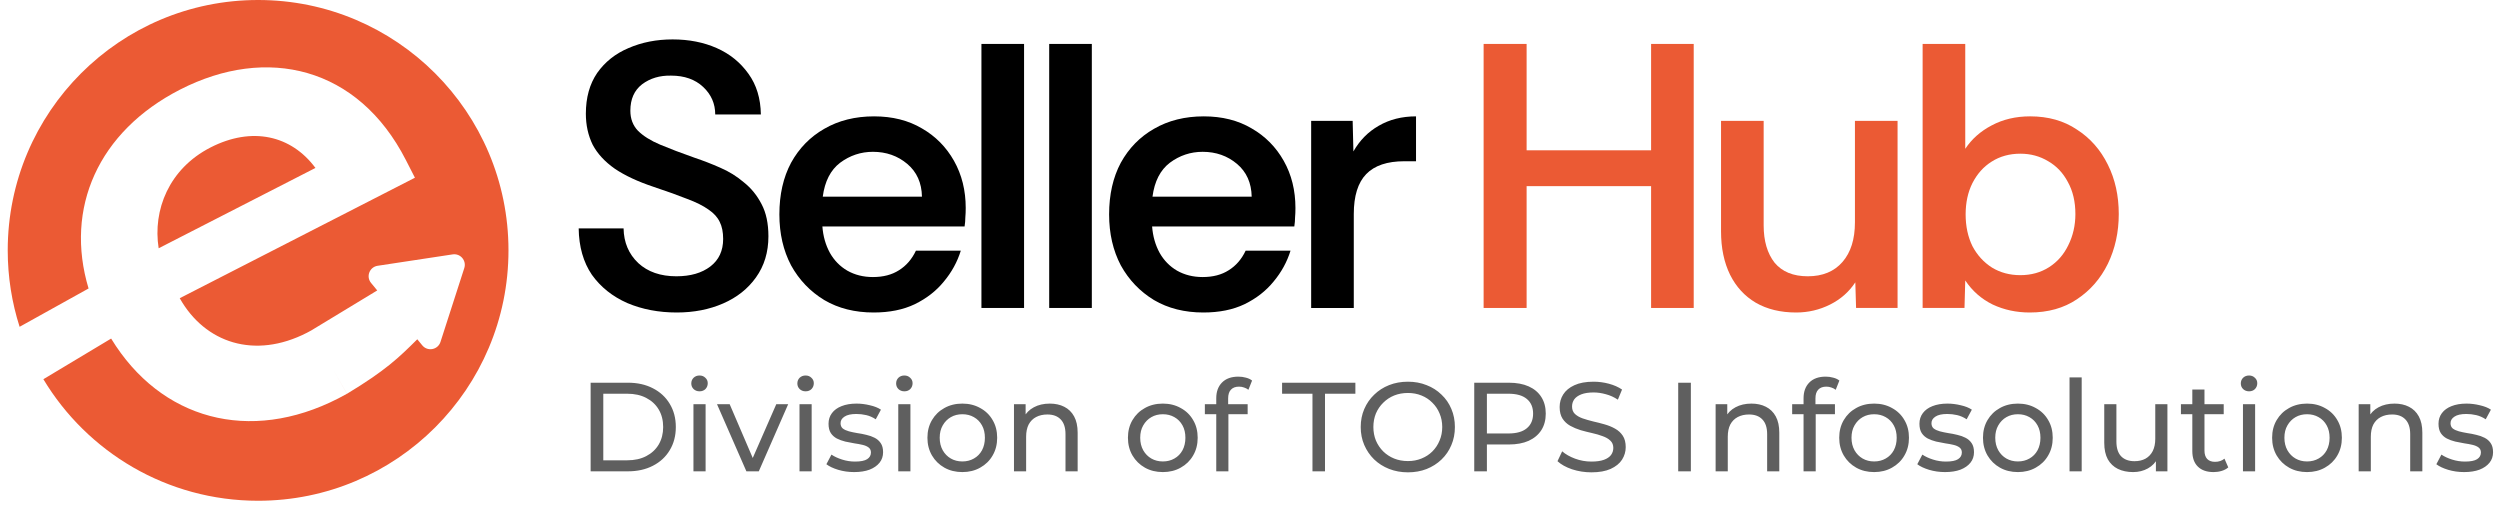
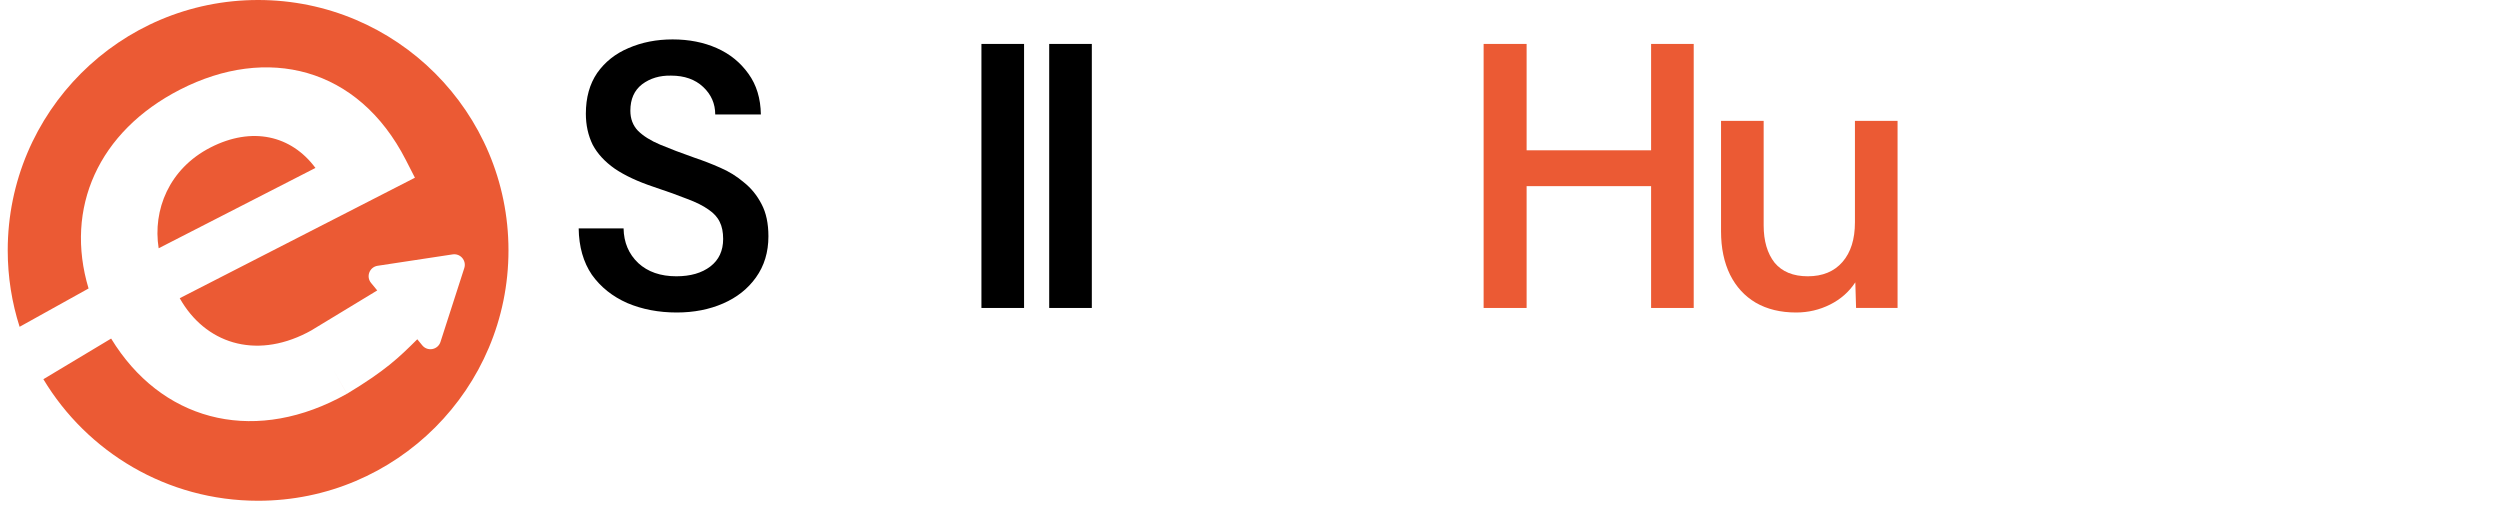
<svg xmlns="http://www.w3.org/2000/svg" width="237" height="48" viewBox="0 0 237 48" fill="none">
-   <path d="M192.42 29.625C191.157 29.625 189.989 29.374 188.916 28.874C187.843 28.349 186.973 27.586 186.306 26.585L186.234 29.195H182.265V4.165H186.306V14.106C186.926 13.176 187.76 12.437 188.809 11.889C189.882 11.316 191.097 11.03 192.456 11.03C194.173 11.03 195.651 11.448 196.89 12.282C198.154 13.092 199.131 14.201 199.822 15.607C200.514 16.99 200.859 18.552 200.859 20.292C200.859 22.008 200.514 23.581 199.822 25.012C199.131 26.418 198.154 27.539 196.89 28.373C195.651 29.207 194.161 29.625 192.42 29.625ZM191.526 26.085C192.552 26.085 193.457 25.834 194.244 25.334C195.031 24.833 195.639 24.142 196.068 23.26C196.521 22.354 196.747 21.364 196.747 20.292C196.747 19.124 196.509 18.11 196.032 17.252C195.579 16.394 194.959 15.739 194.173 15.286C193.386 14.809 192.504 14.57 191.526 14.57C190.501 14.57 189.596 14.821 188.809 15.321C188.046 15.798 187.438 16.477 186.985 17.36C186.556 18.218 186.342 19.207 186.342 20.328C186.342 21.448 186.556 22.449 186.985 23.331C187.438 24.189 188.058 24.869 188.845 25.369C189.631 25.846 190.525 26.085 191.526 26.085Z" fill="#EB5A34" />
  <path d="M170.27 29.625C168.792 29.625 167.517 29.315 166.444 28.695C165.395 28.075 164.585 27.193 164.012 26.049C163.44 24.881 163.154 23.51 163.154 21.937V11.46H167.195V21.364C167.195 22.843 167.541 24.023 168.232 24.905C168.947 25.763 169.996 26.192 171.379 26.192C172.785 26.192 173.882 25.739 174.668 24.833C175.455 23.927 175.848 22.676 175.848 21.078V11.46H179.889V29.195H175.956L175.884 26.764C175.288 27.67 174.49 28.373 173.488 28.874C172.487 29.374 171.414 29.625 170.27 29.625Z" fill="#EB5A34" />
  <path d="M140.647 29.195V4.165H144.723V14.249H156.524V4.165H160.564V29.195H156.524V17.646H144.723V29.195H140.647Z" fill="#EB5A34" />
-   <path d="M124.298 29.196V11.46H128.232L128.303 14.356C128.899 13.307 129.698 12.497 130.699 11.925C131.724 11.329 132.904 11.031 134.239 11.031V15.286H133.131C131.51 15.286 130.306 15.691 129.519 16.502C128.732 17.312 128.339 18.576 128.339 20.292V29.196H124.298Z" fill="black" />
-   <path d="M114.083 29.625C112.295 29.625 110.734 29.232 109.399 28.445C108.064 27.634 107.015 26.538 106.252 25.155C105.513 23.749 105.144 22.14 105.144 20.328C105.144 18.445 105.513 16.812 106.252 15.429C107.015 14.046 108.064 12.974 109.399 12.211C110.758 11.424 112.331 11.031 114.119 11.031C115.859 11.031 117.373 11.412 118.66 12.175C119.947 12.914 120.961 13.939 121.7 15.25C122.439 16.561 122.808 18.051 122.808 19.72C122.808 20.054 122.796 20.352 122.772 20.614C122.772 20.876 122.748 21.162 122.701 21.472H109.22C109.292 22.402 109.53 23.236 109.935 23.975C110.34 24.69 110.889 25.251 111.58 25.656C112.295 26.061 113.106 26.264 114.012 26.264C114.989 26.264 115.811 26.049 116.479 25.62C117.17 25.191 117.707 24.571 118.088 23.761H122.343C122.009 24.833 121.473 25.811 120.734 26.693C120.019 27.575 119.101 28.29 117.981 28.838C116.884 29.363 115.585 29.625 114.083 29.625ZM109.256 18.647H118.66C118.636 17.336 118.171 16.299 117.266 15.536C116.36 14.774 115.275 14.392 114.012 14.392C112.867 14.392 111.83 14.738 110.901 15.429C109.995 16.12 109.446 17.193 109.256 18.647Z" fill="black" />
  <path d="M99.464 29.195V4.165H103.505V29.195H99.464Z" fill="black" />
  <path d="M93.04 29.195V4.165H97.081V29.195H93.04Z" fill="black" />
-   <path d="M82.825 29.625C81.037 29.625 79.475 29.232 78.141 28.445C76.805 27.634 75.757 26.538 74.994 25.155C74.255 23.749 73.885 22.14 73.885 20.328C73.885 18.445 74.255 16.812 74.994 15.429C75.757 14.046 76.805 12.974 78.141 12.211C79.499 11.424 81.073 11.031 82.861 11.031C84.601 11.031 86.115 11.412 87.402 12.175C88.689 12.914 89.702 13.939 90.441 15.25C91.18 16.561 91.55 18.051 91.55 19.72C91.55 20.054 91.538 20.352 91.514 20.614C91.514 20.876 91.49 21.162 91.442 21.472H77.962C78.033 22.402 78.272 23.236 78.677 23.975C79.082 24.69 79.63 25.251 80.322 25.656C81.037 26.061 81.847 26.264 82.753 26.264C83.731 26.264 84.553 26.049 85.221 25.62C85.912 25.191 86.448 24.571 86.83 23.761H91.085C90.751 24.833 90.215 25.811 89.476 26.693C88.761 27.575 87.843 28.29 86.722 28.838C85.626 29.363 84.327 29.625 82.825 29.625ZM77.997 18.647H87.402C87.378 17.336 86.913 16.299 86.007 15.536C85.101 14.774 84.017 14.392 82.753 14.392C81.609 14.392 80.572 14.738 79.642 15.429C78.736 16.12 78.188 17.193 77.997 18.647Z" fill="black" />
  <path d="M64.156 29.625C62.44 29.625 60.879 29.327 59.472 28.731C58.066 28.111 56.945 27.218 56.111 26.049C55.3 24.858 54.883 23.391 54.859 21.651H59.115C59.138 22.986 59.603 24.083 60.509 24.941C61.415 25.775 62.619 26.192 64.121 26.192C65.456 26.192 66.528 25.883 67.339 25.263C68.15 24.643 68.555 23.773 68.555 22.652C68.555 22.009 68.448 21.472 68.233 21.043C68.018 20.59 67.661 20.197 67.16 19.863C66.66 19.506 65.992 19.172 65.158 18.862C64.323 18.528 63.263 18.147 61.975 17.718C60.473 17.217 59.246 16.645 58.292 16.001C57.339 15.334 56.635 14.571 56.182 13.713C55.753 12.831 55.539 11.853 55.539 10.781C55.539 9.255 55.896 7.968 56.611 6.919C57.35 5.87 58.34 5.083 59.58 4.559C60.843 4.01 62.237 3.736 63.763 3.736C65.313 3.736 66.707 4.01 67.947 4.559C69.186 5.107 70.188 5.918 70.951 6.99C71.713 8.039 72.107 9.327 72.131 10.852H67.804C67.804 9.827 67.422 8.957 66.66 8.242C65.897 7.527 64.884 7.169 63.62 7.169C62.547 7.145 61.63 7.419 60.867 7.992C60.128 8.564 59.758 9.398 59.758 10.495C59.758 11.258 59.997 11.889 60.473 12.39C60.974 12.89 61.677 13.331 62.583 13.713C63.489 14.094 64.586 14.511 65.873 14.964C66.66 15.227 67.458 15.537 68.269 15.894C69.103 16.252 69.854 16.717 70.522 17.289C71.213 17.837 71.773 18.528 72.202 19.363C72.631 20.173 72.846 21.186 72.846 22.402C72.846 23.904 72.452 25.203 71.666 26.3C70.903 27.372 69.866 28.195 68.555 28.767C67.244 29.339 65.778 29.625 64.156 29.625Z" fill="black" />
-   <path d="M55.992 44.681V36.281H59.532C60.428 36.281 61.216 36.457 61.896 36.809C62.584 37.161 63.116 37.653 63.492 38.285C63.876 38.917 64.068 39.649 64.068 40.481C64.068 41.313 63.876 42.045 63.492 42.677C63.116 43.309 62.584 43.801 61.896 44.153C61.216 44.505 60.428 44.681 59.532 44.681H55.992ZM57.192 43.637H59.46C60.156 43.637 60.756 43.505 61.26 43.241C61.772 42.977 62.168 42.609 62.448 42.137C62.728 41.657 62.868 41.105 62.868 40.481C62.868 39.849 62.728 39.297 62.448 38.825C62.168 38.353 61.772 37.985 61.26 37.721C60.756 37.457 60.156 37.325 59.46 37.325H57.192V43.637ZM65.739 44.681V38.321H66.891V44.681H65.739ZM66.314 37.097C66.091 37.097 65.903 37.025 65.751 36.881C65.606 36.737 65.534 36.561 65.534 36.353C65.534 36.137 65.606 35.957 65.751 35.813C65.903 35.669 66.091 35.597 66.314 35.597C66.538 35.597 66.722 35.669 66.867 35.813C67.019 35.949 67.094 36.121 67.094 36.329C67.094 36.545 67.022 36.729 66.879 36.881C66.734 37.025 66.546 37.097 66.314 37.097ZM70.758 44.681L67.974 38.321H69.174L71.646 44.081H71.07L73.59 38.321H74.718L71.934 44.681H70.758ZM75.793 44.681V38.321H76.945V44.681H75.793ZM76.369 37.097C76.145 37.097 75.957 37.025 75.805 36.881C75.661 36.737 75.589 36.561 75.589 36.353C75.589 36.137 75.661 35.957 75.805 35.813C75.957 35.669 76.145 35.597 76.369 35.597C76.593 35.597 76.777 35.669 76.921 35.813C77.073 35.949 77.149 36.121 77.149 36.329C77.149 36.545 77.077 36.729 76.933 36.881C76.789 37.025 76.601 37.097 76.369 37.097ZM80.969 44.753C80.441 44.753 79.937 44.681 79.457 44.537C78.985 44.393 78.613 44.217 78.341 44.009L78.821 43.097C79.093 43.281 79.429 43.437 79.829 43.565C80.229 43.693 80.637 43.757 81.053 43.757C81.589 43.757 81.973 43.681 82.205 43.529C82.445 43.377 82.565 43.165 82.565 42.893C82.565 42.693 82.493 42.537 82.349 42.425C82.205 42.313 82.013 42.229 81.773 42.173C81.541 42.117 81.281 42.069 80.993 42.029C80.705 41.981 80.417 41.925 80.129 41.861C79.841 41.789 79.577 41.693 79.337 41.573C79.097 41.445 78.905 41.273 78.761 41.057C78.617 40.833 78.545 40.537 78.545 40.169C78.545 39.785 78.653 39.449 78.869 39.161C79.085 38.873 79.389 38.653 79.781 38.501C80.181 38.341 80.653 38.261 81.197 38.261C81.613 38.261 82.033 38.313 82.457 38.417C82.889 38.513 83.241 38.653 83.513 38.837L83.021 39.749C82.733 39.557 82.433 39.425 82.121 39.353C81.809 39.281 81.497 39.245 81.185 39.245C80.681 39.245 80.305 39.329 80.057 39.497C79.809 39.657 79.685 39.865 79.685 40.121C79.685 40.337 79.757 40.505 79.901 40.625C80.053 40.737 80.245 40.825 80.477 40.889C80.717 40.953 80.981 41.009 81.269 41.057C81.557 41.097 81.845 41.153 82.133 41.225C82.421 41.289 82.681 41.381 82.913 41.501C83.153 41.621 83.345 41.789 83.489 42.005C83.641 42.221 83.717 42.509 83.717 42.869C83.717 43.253 83.605 43.585 83.381 43.865C83.157 44.145 82.841 44.365 82.433 44.525C82.025 44.677 81.537 44.753 80.969 44.753ZM85.156 44.681V38.321H86.308V44.681H85.156ZM85.733 37.097C85.508 37.097 85.32 37.025 85.168 36.881C85.025 36.737 84.953 36.561 84.953 36.353C84.953 36.137 85.025 35.957 85.168 35.813C85.32 35.669 85.508 35.597 85.733 35.597C85.957 35.597 86.141 35.669 86.284 35.813C86.436 35.949 86.513 36.121 86.513 36.329C86.513 36.545 86.441 36.729 86.296 36.881C86.153 37.025 85.965 37.097 85.733 37.097ZM91.232 44.753C90.592 44.753 90.024 44.613 89.528 44.333C89.032 44.053 88.64 43.669 88.352 43.181C88.064 42.685 87.92 42.125 87.92 41.501C87.92 40.869 88.064 40.309 88.352 39.821C88.64 39.333 89.032 38.953 89.528 38.681C90.024 38.401 90.592 38.261 91.232 38.261C91.864 38.261 92.428 38.401 92.924 38.681C93.428 38.953 93.82 39.333 94.1 39.821C94.388 40.301 94.532 40.861 94.532 41.501C94.532 42.133 94.388 42.693 94.1 43.181C93.82 43.669 93.428 44.053 92.924 44.333C92.428 44.613 91.864 44.753 91.232 44.753ZM91.232 43.745C91.64 43.745 92.004 43.653 92.324 43.469C92.652 43.285 92.908 43.025 93.092 42.689C93.276 42.345 93.368 41.949 93.368 41.501C93.368 41.045 93.276 40.653 93.092 40.325C92.908 39.989 92.652 39.729 92.324 39.545C92.004 39.361 91.64 39.269 91.232 39.269C90.824 39.269 90.46 39.361 90.14 39.545C89.82 39.729 89.564 39.989 89.372 40.325C89.18 40.653 89.084 41.045 89.084 41.501C89.084 41.949 89.18 42.345 89.372 42.689C89.564 43.025 89.82 43.285 90.14 43.469C90.46 43.653 90.824 43.745 91.232 43.745ZM99.521 38.261C100.041 38.261 100.497 38.361 100.889 38.561C101.289 38.761 101.601 39.065 101.825 39.473C102.049 39.881 102.161 40.397 102.161 41.021V44.681H101.009V41.153C101.009 40.537 100.857 40.073 100.553 39.761C100.257 39.449 99.837 39.293 99.293 39.293C98.885 39.293 98.529 39.373 98.225 39.533C97.921 39.693 97.685 39.929 97.517 40.241C97.357 40.553 97.277 40.941 97.277 41.405V44.681H96.125V38.321H97.229V40.037L97.049 39.581C97.257 39.165 97.577 38.841 98.009 38.609C98.441 38.377 98.945 38.261 99.521 38.261ZM110.24 44.753C109.6 44.753 109.032 44.613 108.536 44.333C108.04 44.053 107.648 43.669 107.36 43.181C107.072 42.685 106.928 42.125 106.928 41.501C106.928 40.869 107.072 40.309 107.36 39.821C107.648 39.333 108.04 38.953 108.536 38.681C109.032 38.401 109.6 38.261 110.24 38.261C110.872 38.261 111.436 38.401 111.932 38.681C112.436 38.953 112.828 39.333 113.108 39.821C113.396 40.301 113.54 40.861 113.54 41.501C113.54 42.133 113.396 42.693 113.108 43.181C112.828 43.669 112.436 44.053 111.932 44.333C111.436 44.613 110.872 44.753 110.24 44.753ZM110.24 43.745C110.648 43.745 111.012 43.653 111.332 43.469C111.66 43.285 111.916 43.025 112.1 42.689C112.284 42.345 112.376 41.949 112.376 41.501C112.376 41.045 112.284 40.653 112.1 40.325C111.916 39.989 111.66 39.729 111.332 39.545C111.012 39.361 110.648 39.269 110.24 39.269C109.832 39.269 109.468 39.361 109.148 39.545C108.828 39.729 108.572 39.989 108.38 40.325C108.188 40.653 108.092 41.045 108.092 41.501C108.092 41.949 108.188 42.345 108.38 42.689C108.572 43.025 108.828 43.285 109.148 43.469C109.468 43.653 109.832 43.745 110.24 43.745ZM115.301 44.681V37.757C115.301 37.133 115.481 36.637 115.841 36.269C116.209 35.893 116.729 35.705 117.401 35.705C117.649 35.705 117.885 35.737 118.109 35.801C118.341 35.857 118.537 35.949 118.697 36.077L118.349 36.953C118.229 36.857 118.093 36.785 117.941 36.737C117.789 36.681 117.629 36.653 117.461 36.653C117.125 36.653 116.869 36.749 116.693 36.941C116.517 37.125 116.429 37.401 116.429 37.769V38.621L116.453 39.149V44.681H115.301ZM114.221 39.269V38.321H118.277V39.269H114.221ZM124.422 44.681V37.325H121.542V36.281H128.49V37.325H125.61V44.681H124.422ZM133.472 44.777C132.832 44.777 132.236 44.669 131.684 44.453C131.14 44.237 130.668 43.937 130.268 43.553C129.868 43.161 129.556 42.705 129.332 42.185C129.108 41.665 128.996 41.097 128.996 40.481C128.996 39.865 129.108 39.297 129.332 38.777C129.556 38.257 129.868 37.805 130.268 37.421C130.668 37.029 131.14 36.725 131.684 36.509C132.228 36.293 132.824 36.185 133.472 36.185C134.112 36.185 134.7 36.293 135.236 36.509C135.78 36.717 136.252 37.017 136.652 37.409C137.06 37.793 137.372 38.245 137.588 38.765C137.812 39.285 137.924 39.857 137.924 40.481C137.924 41.105 137.812 41.677 137.588 42.197C137.372 42.717 137.06 43.173 136.652 43.565C136.252 43.949 135.78 44.249 135.236 44.465C134.7 44.673 134.112 44.777 133.472 44.777ZM133.472 43.709C133.936 43.709 134.364 43.629 134.756 43.469C135.156 43.309 135.5 43.085 135.788 42.797C136.084 42.501 136.312 42.157 136.472 41.765C136.64 41.373 136.724 40.945 136.724 40.481C136.724 40.017 136.64 39.589 136.472 39.197C136.312 38.805 136.084 38.465 135.788 38.177C135.5 37.881 135.156 37.653 134.756 37.493C134.364 37.333 133.936 37.253 133.472 37.253C133 37.253 132.564 37.333 132.164 37.493C131.772 37.653 131.428 37.881 131.132 38.177C130.836 38.465 130.604 38.805 130.436 39.197C130.276 39.589 130.196 40.017 130.196 40.481C130.196 40.945 130.276 41.373 130.436 41.765C130.604 42.157 130.836 42.501 131.132 42.797C131.428 43.085 131.772 43.309 132.164 43.469C132.564 43.629 133 43.709 133.472 43.709ZM139.758 44.681V36.281H143.034C143.77 36.281 144.398 36.397 144.918 36.629C145.438 36.861 145.838 37.197 146.118 37.637C146.398 38.077 146.538 38.601 146.538 39.209C146.538 39.817 146.398 40.341 146.118 40.781C145.838 41.213 145.438 41.549 144.918 41.789C144.398 42.021 143.77 42.137 143.034 42.137H140.418L140.958 41.573V44.681H139.758ZM140.958 41.693L140.418 41.093H142.998C143.766 41.093 144.346 40.929 144.738 40.601C145.138 40.273 145.338 39.809 145.338 39.209C145.338 38.609 145.138 38.145 144.738 37.817C144.346 37.489 143.766 37.325 142.998 37.325H140.418L140.958 36.725V41.693ZM150.866 44.777C150.226 44.777 149.614 44.681 149.03 44.489C148.446 44.289 147.986 44.033 147.65 43.721L148.094 42.785C148.414 43.065 148.822 43.297 149.318 43.481C149.814 43.665 150.33 43.757 150.866 43.757C151.354 43.757 151.75 43.701 152.054 43.589C152.358 43.477 152.582 43.325 152.726 43.133C152.87 42.933 152.942 42.709 152.942 42.461C152.942 42.173 152.846 41.941 152.654 41.765C152.47 41.589 152.226 41.449 151.922 41.345C151.626 41.233 151.298 41.137 150.938 41.057C150.578 40.977 150.214 40.885 149.846 40.781C149.486 40.669 149.154 40.529 148.85 40.361C148.554 40.193 148.314 39.969 148.13 39.689C147.946 39.401 147.854 39.033 147.854 38.585C147.854 38.153 147.966 37.757 148.19 37.397C148.422 37.029 148.774 36.737 149.246 36.521C149.726 36.297 150.334 36.185 151.07 36.185C151.558 36.185 152.042 36.249 152.522 36.377C153.002 36.505 153.418 36.689 153.77 36.929L153.374 37.889C153.014 37.649 152.634 37.477 152.234 37.373C151.834 37.261 151.446 37.205 151.07 37.205C150.598 37.205 150.21 37.265 149.906 37.385C149.602 37.505 149.378 37.665 149.234 37.865C149.098 38.065 149.03 38.289 149.03 38.537C149.03 38.833 149.122 39.069 149.306 39.245C149.498 39.421 149.742 39.561 150.038 39.665C150.342 39.769 150.674 39.865 151.034 39.953C151.394 40.033 151.754 40.125 152.114 40.229C152.482 40.333 152.814 40.469 153.11 40.637C153.414 40.805 153.658 41.029 153.842 41.309C154.026 41.589 154.118 41.949 154.118 42.389C154.118 42.813 154.002 43.209 153.77 43.577C153.538 43.937 153.178 44.229 152.69 44.453C152.21 44.669 151.602 44.777 150.866 44.777ZM159.094 44.681V36.281H160.294V44.681H159.094ZM166.037 38.261C166.557 38.261 167.013 38.361 167.405 38.561C167.805 38.761 168.117 39.065 168.341 39.473C168.565 39.881 168.677 40.397 168.677 41.021V44.681H167.525V41.153C167.525 40.537 167.373 40.073 167.069 39.761C166.773 39.449 166.353 39.293 165.809 39.293C165.401 39.293 165.045 39.373 164.741 39.533C164.437 39.693 164.201 39.929 164.033 40.241C163.873 40.553 163.793 40.941 163.793 41.405V44.681H162.641V38.321H163.745V40.037L163.565 39.581C163.773 39.165 164.093 38.841 164.525 38.609C164.957 38.377 165.461 38.261 166.037 38.261ZM170.977 44.681V37.757C170.977 37.133 171.157 36.637 171.517 36.269C171.885 35.893 172.405 35.705 173.077 35.705C173.325 35.705 173.561 35.737 173.785 35.801C174.017 35.857 174.213 35.949 174.373 36.077L174.025 36.953C173.905 36.857 173.769 36.785 173.617 36.737C173.465 36.681 173.305 36.653 173.137 36.653C172.801 36.653 172.545 36.749 172.369 36.941C172.193 37.125 172.105 37.401 172.105 37.769V38.621L172.129 39.149V44.681H170.977ZM169.897 39.269V38.321H173.953V39.269H169.897ZM177.67 44.753C177.03 44.753 176.462 44.613 175.966 44.333C175.47 44.053 175.078 43.669 174.79 43.181C174.502 42.685 174.358 42.125 174.358 41.501C174.358 40.869 174.502 40.309 174.79 39.821C175.078 39.333 175.47 38.953 175.966 38.681C176.462 38.401 177.03 38.261 177.67 38.261C178.302 38.261 178.866 38.401 179.362 38.681C179.866 38.953 180.258 39.333 180.538 39.821C180.826 40.301 180.97 40.861 180.97 41.501C180.97 42.133 180.826 42.693 180.538 43.181C180.258 43.669 179.866 44.053 179.362 44.333C178.866 44.613 178.302 44.753 177.67 44.753ZM177.67 43.745C178.078 43.745 178.442 43.653 178.762 43.469C179.09 43.285 179.346 43.025 179.53 42.689C179.714 42.345 179.806 41.949 179.806 41.501C179.806 41.045 179.714 40.653 179.53 40.325C179.346 39.989 179.09 39.729 178.762 39.545C178.442 39.361 178.078 39.269 177.67 39.269C177.262 39.269 176.898 39.361 176.578 39.545C176.258 39.729 176.002 39.989 175.81 40.325C175.618 40.653 175.522 41.045 175.522 41.501C175.522 41.949 175.618 42.345 175.81 42.689C176.002 43.025 176.258 43.285 176.578 43.469C176.898 43.653 177.262 43.745 177.67 43.745ZM184.387 44.753C183.859 44.753 183.355 44.681 182.875 44.537C182.403 44.393 182.031 44.217 181.759 44.009L182.239 43.097C182.511 43.281 182.847 43.437 183.247 43.565C183.647 43.693 184.055 43.757 184.471 43.757C185.007 43.757 185.391 43.681 185.623 43.529C185.863 43.377 185.983 43.165 185.983 42.893C185.983 42.693 185.911 42.537 185.767 42.425C185.623 42.313 185.431 42.229 185.191 42.173C184.959 42.117 184.699 42.069 184.411 42.029C184.123 41.981 183.835 41.925 183.547 41.861C183.259 41.789 182.995 41.693 182.755 41.573C182.515 41.445 182.323 41.273 182.179 41.057C182.035 40.833 181.963 40.537 181.963 40.169C181.963 39.785 182.071 39.449 182.287 39.161C182.503 38.873 182.807 38.653 183.199 38.501C183.599 38.341 184.071 38.261 184.615 38.261C185.031 38.261 185.451 38.313 185.875 38.417C186.307 38.513 186.659 38.653 186.931 38.837L186.439 39.749C186.151 39.557 185.851 39.425 185.539 39.353C185.227 39.281 184.915 39.245 184.603 39.245C184.099 39.245 183.723 39.329 183.475 39.497C183.227 39.657 183.103 39.865 183.103 40.121C183.103 40.337 183.175 40.505 183.319 40.625C183.471 40.737 183.663 40.825 183.895 40.889C184.135 40.953 184.399 41.009 184.687 41.057C184.975 41.097 185.263 41.153 185.551 41.225C185.839 41.289 186.099 41.381 186.331 41.501C186.571 41.621 186.763 41.789 186.907 42.005C187.059 42.221 187.135 42.509 187.135 42.869C187.135 43.253 187.023 43.585 186.799 43.865C186.575 44.145 186.259 44.365 185.851 44.525C185.443 44.677 184.955 44.753 184.387 44.753ZM191.298 44.753C190.658 44.753 190.09 44.613 189.594 44.333C189.098 44.053 188.706 43.669 188.418 43.181C188.13 42.685 187.986 42.125 187.986 41.501C187.986 40.869 188.13 40.309 188.418 39.821C188.706 39.333 189.098 38.953 189.594 38.681C190.09 38.401 190.658 38.261 191.298 38.261C191.93 38.261 192.494 38.401 192.99 38.681C193.494 38.953 193.886 39.333 194.166 39.821C194.454 40.301 194.598 40.861 194.598 41.501C194.598 42.133 194.454 42.693 194.166 43.181C193.886 43.669 193.494 44.053 192.99 44.333C192.494 44.613 191.93 44.753 191.298 44.753ZM191.298 43.745C191.706 43.745 192.07 43.653 192.39 43.469C192.718 43.285 192.974 43.025 193.158 42.689C193.342 42.345 193.434 41.949 193.434 41.501C193.434 41.045 193.342 40.653 193.158 40.325C192.974 39.989 192.718 39.729 192.39 39.545C192.07 39.361 191.706 39.269 191.298 39.269C190.89 39.269 190.526 39.361 190.206 39.545C189.886 39.729 189.63 39.989 189.438 40.325C189.246 40.653 189.15 41.045 189.15 41.501C189.15 41.949 189.246 42.345 189.438 42.689C189.63 43.025 189.886 43.285 190.206 43.469C190.526 43.653 190.89 43.745 191.298 43.745ZM196.192 44.681V35.777H197.344V44.681H196.192ZM202.219 44.753C201.675 44.753 201.195 44.653 200.779 44.453C200.371 44.253 200.051 43.949 199.819 43.541C199.595 43.125 199.483 42.605 199.483 41.981V38.321H200.635V41.849C200.635 42.473 200.783 42.941 201.079 43.253C201.383 43.565 201.807 43.721 202.351 43.721C202.751 43.721 203.099 43.641 203.395 43.481C203.691 43.313 203.919 43.073 204.079 42.761C204.239 42.441 204.319 42.057 204.319 41.609V38.321H205.471V44.681H204.379V42.965L204.559 43.421C204.351 43.845 204.039 44.173 203.623 44.405C203.207 44.637 202.739 44.753 202.219 44.753ZM209.848 44.753C209.208 44.753 208.712 44.581 208.36 44.237C208.008 43.893 207.832 43.401 207.832 42.761V36.929H208.984V42.713C208.984 43.057 209.068 43.321 209.236 43.505C209.412 43.689 209.66 43.781 209.98 43.781C210.34 43.781 210.64 43.681 210.88 43.481L211.24 44.309C211.064 44.461 210.852 44.573 210.604 44.645C210.364 44.717 210.112 44.753 209.848 44.753ZM206.752 39.269V38.321H210.808V39.269H206.752ZM212.633 44.681V38.321H213.785V44.681H212.633ZM213.209 37.097C212.985 37.097 212.797 37.025 212.645 36.881C212.501 36.737 212.429 36.561 212.429 36.353C212.429 36.137 212.501 35.957 212.645 35.813C212.797 35.669 212.985 35.597 213.209 35.597C213.433 35.597 213.617 35.669 213.761 35.813C213.913 35.949 213.989 36.121 213.989 36.329C213.989 36.545 213.917 36.729 213.773 36.881C213.629 37.025 213.441 37.097 213.209 37.097ZM218.709 44.753C218.069 44.753 217.501 44.613 217.005 44.333C216.509 44.053 216.117 43.669 215.829 43.181C215.541 42.685 215.397 42.125 215.397 41.501C215.397 40.869 215.541 40.309 215.829 39.821C216.117 39.333 216.509 38.953 217.005 38.681C217.501 38.401 218.069 38.261 218.709 38.261C219.341 38.261 219.905 38.401 220.401 38.681C220.905 38.953 221.297 39.333 221.577 39.821C221.865 40.301 222.009 40.861 222.009 41.501C222.009 42.133 221.865 42.693 221.577 43.181C221.297 43.669 220.905 44.053 220.401 44.333C219.905 44.613 219.341 44.753 218.709 44.753ZM218.709 43.745C219.117 43.745 219.481 43.653 219.801 43.469C220.129 43.285 220.385 43.025 220.569 42.689C220.753 42.345 220.845 41.949 220.845 41.501C220.845 41.045 220.753 40.653 220.569 40.325C220.385 39.989 220.129 39.729 219.801 39.545C219.481 39.361 219.117 39.269 218.709 39.269C218.301 39.269 217.937 39.361 217.617 39.545C217.297 39.729 217.041 39.989 216.849 40.325C216.657 40.653 216.561 41.045 216.561 41.501C216.561 41.949 216.657 42.345 216.849 42.689C217.041 43.025 217.297 43.285 217.617 43.469C217.937 43.653 218.301 43.745 218.709 43.745ZM226.998 38.261C227.518 38.261 227.974 38.361 228.366 38.561C228.766 38.761 229.078 39.065 229.302 39.473C229.526 39.881 229.638 40.397 229.638 41.021V44.681H228.486V41.153C228.486 40.537 228.334 40.073 228.03 39.761C227.734 39.449 227.314 39.293 226.77 39.293C226.362 39.293 226.006 39.373 225.702 39.533C225.398 39.693 225.162 39.929 224.994 40.241C224.834 40.553 224.754 40.941 224.754 41.405V44.681H223.602V38.321H224.706V40.037L224.526 39.581C224.734 39.165 225.054 38.841 225.486 38.609C225.918 38.377 226.422 38.261 226.998 38.261ZM233.594 44.753C233.066 44.753 232.562 44.681 232.082 44.537C231.61 44.393 231.238 44.217 230.966 44.009L231.446 43.097C231.718 43.281 232.054 43.437 232.454 43.565C232.854 43.693 233.262 43.757 233.678 43.757C234.214 43.757 234.598 43.681 234.83 43.529C235.07 43.377 235.19 43.165 235.19 42.893C235.19 42.693 235.118 42.537 234.974 42.425C234.83 42.313 234.638 42.229 234.398 42.173C234.166 42.117 233.906 42.069 233.618 42.029C233.33 41.981 233.042 41.925 232.754 41.861C232.466 41.789 232.202 41.693 231.962 41.573C231.722 41.445 231.53 41.273 231.386 41.057C231.242 40.833 231.17 40.537 231.17 40.169C231.17 39.785 231.278 39.449 231.494 39.161C231.71 38.873 232.014 38.653 232.406 38.501C232.806 38.341 233.278 38.261 233.822 38.261C234.238 38.261 234.658 38.313 235.082 38.417C235.514 38.513 235.866 38.653 236.138 38.837L235.646 39.749C235.358 39.557 235.058 39.425 234.746 39.353C234.434 39.281 234.122 39.245 233.81 39.245C233.306 39.245 232.93 39.329 232.682 39.497C232.434 39.657 232.31 39.865 232.31 40.121C232.31 40.337 232.382 40.505 232.526 40.625C232.678 40.737 232.87 40.825 233.102 40.889C233.342 40.953 233.606 41.009 233.894 41.057C234.182 41.097 234.47 41.153 234.758 41.225C235.046 41.289 235.306 41.381 235.538 41.501C235.778 41.621 235.97 41.789 236.114 42.005C236.266 42.221 236.342 42.509 236.342 42.869C236.342 43.253 236.23 43.585 236.006 43.865C235.782 44.145 235.466 44.365 235.058 44.525C234.65 44.677 234.162 44.753 233.594 44.753Z" fill="#5F5F5F" />
  <path d="M24.468 0C37.577 0 48.204 10.627 48.204 23.735C48.204 36.844 37.577 47.472 24.468 47.472C15.826 47.471 8.263 42.853 4.112 35.949L10.535 32.096C15.232 39.786 23.659 42.079 32.071 37.77C32.35 37.627 32.623 37.478 32.89 37.329L31.57 35.02L32.895 37.33C36.548 35.124 37.804 33.91 39.559 32.163L40.032 32.74C40.534 33.352 41.515 33.166 41.758 32.413L44.015 25.412C44.242 24.705 43.647 24.005 42.913 24.116L35.797 25.196C35.03 25.313 34.682 26.22 35.174 26.819L35.761 27.534L29.472 31.347L29.471 31.345C29.348 31.413 29.223 31.482 29.096 31.547C24.141 34.085 19.429 32.518 17.039 28.27L39.335 16.848L38.47 15.158C33.941 6.319 25.291 4.282 17.071 8.493C9.315 12.467 6.108 19.73 8.396 27.348L1.859 30.98C1.128 28.696 0.732 26.262 0.732 23.735C0.733 10.627 11.359 0 24.468 0ZM19.955 13.981C23.896 11.963 27.611 12.832 29.904 15.921L15.041 23.536C14.468 19.92 16.014 16.001 19.955 13.981Z" fill="#EB5A34" />
</svg>